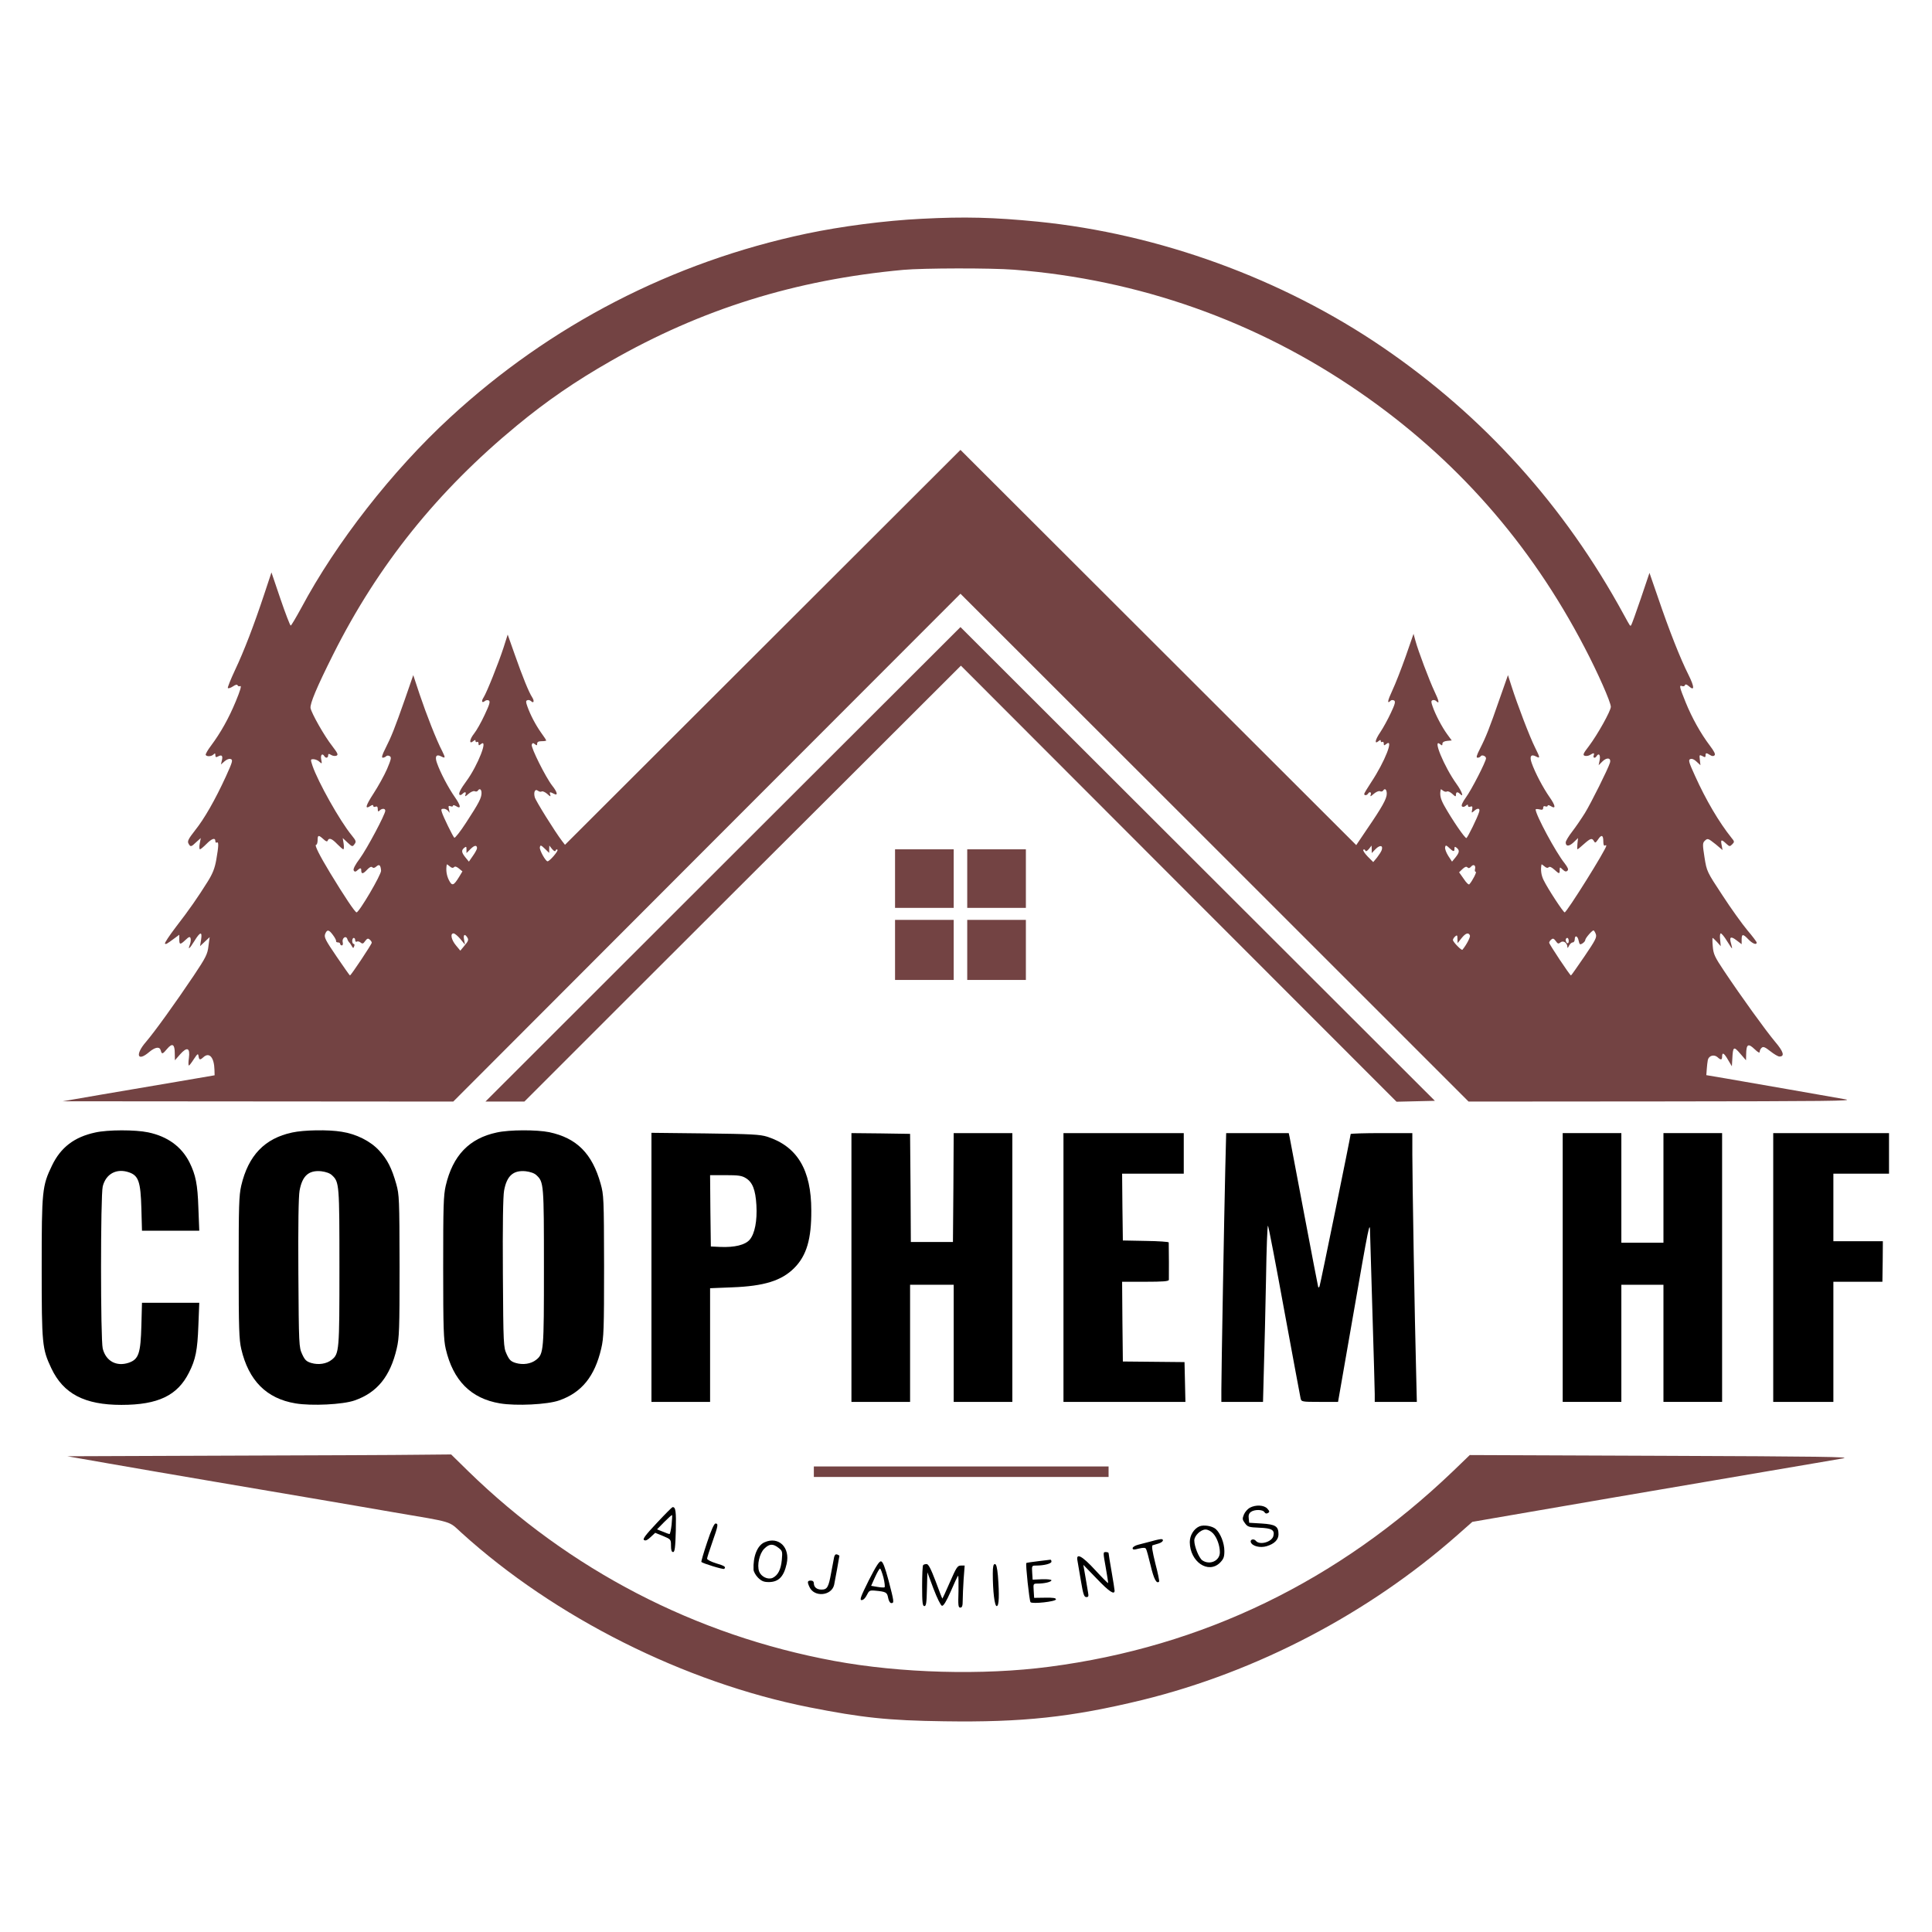
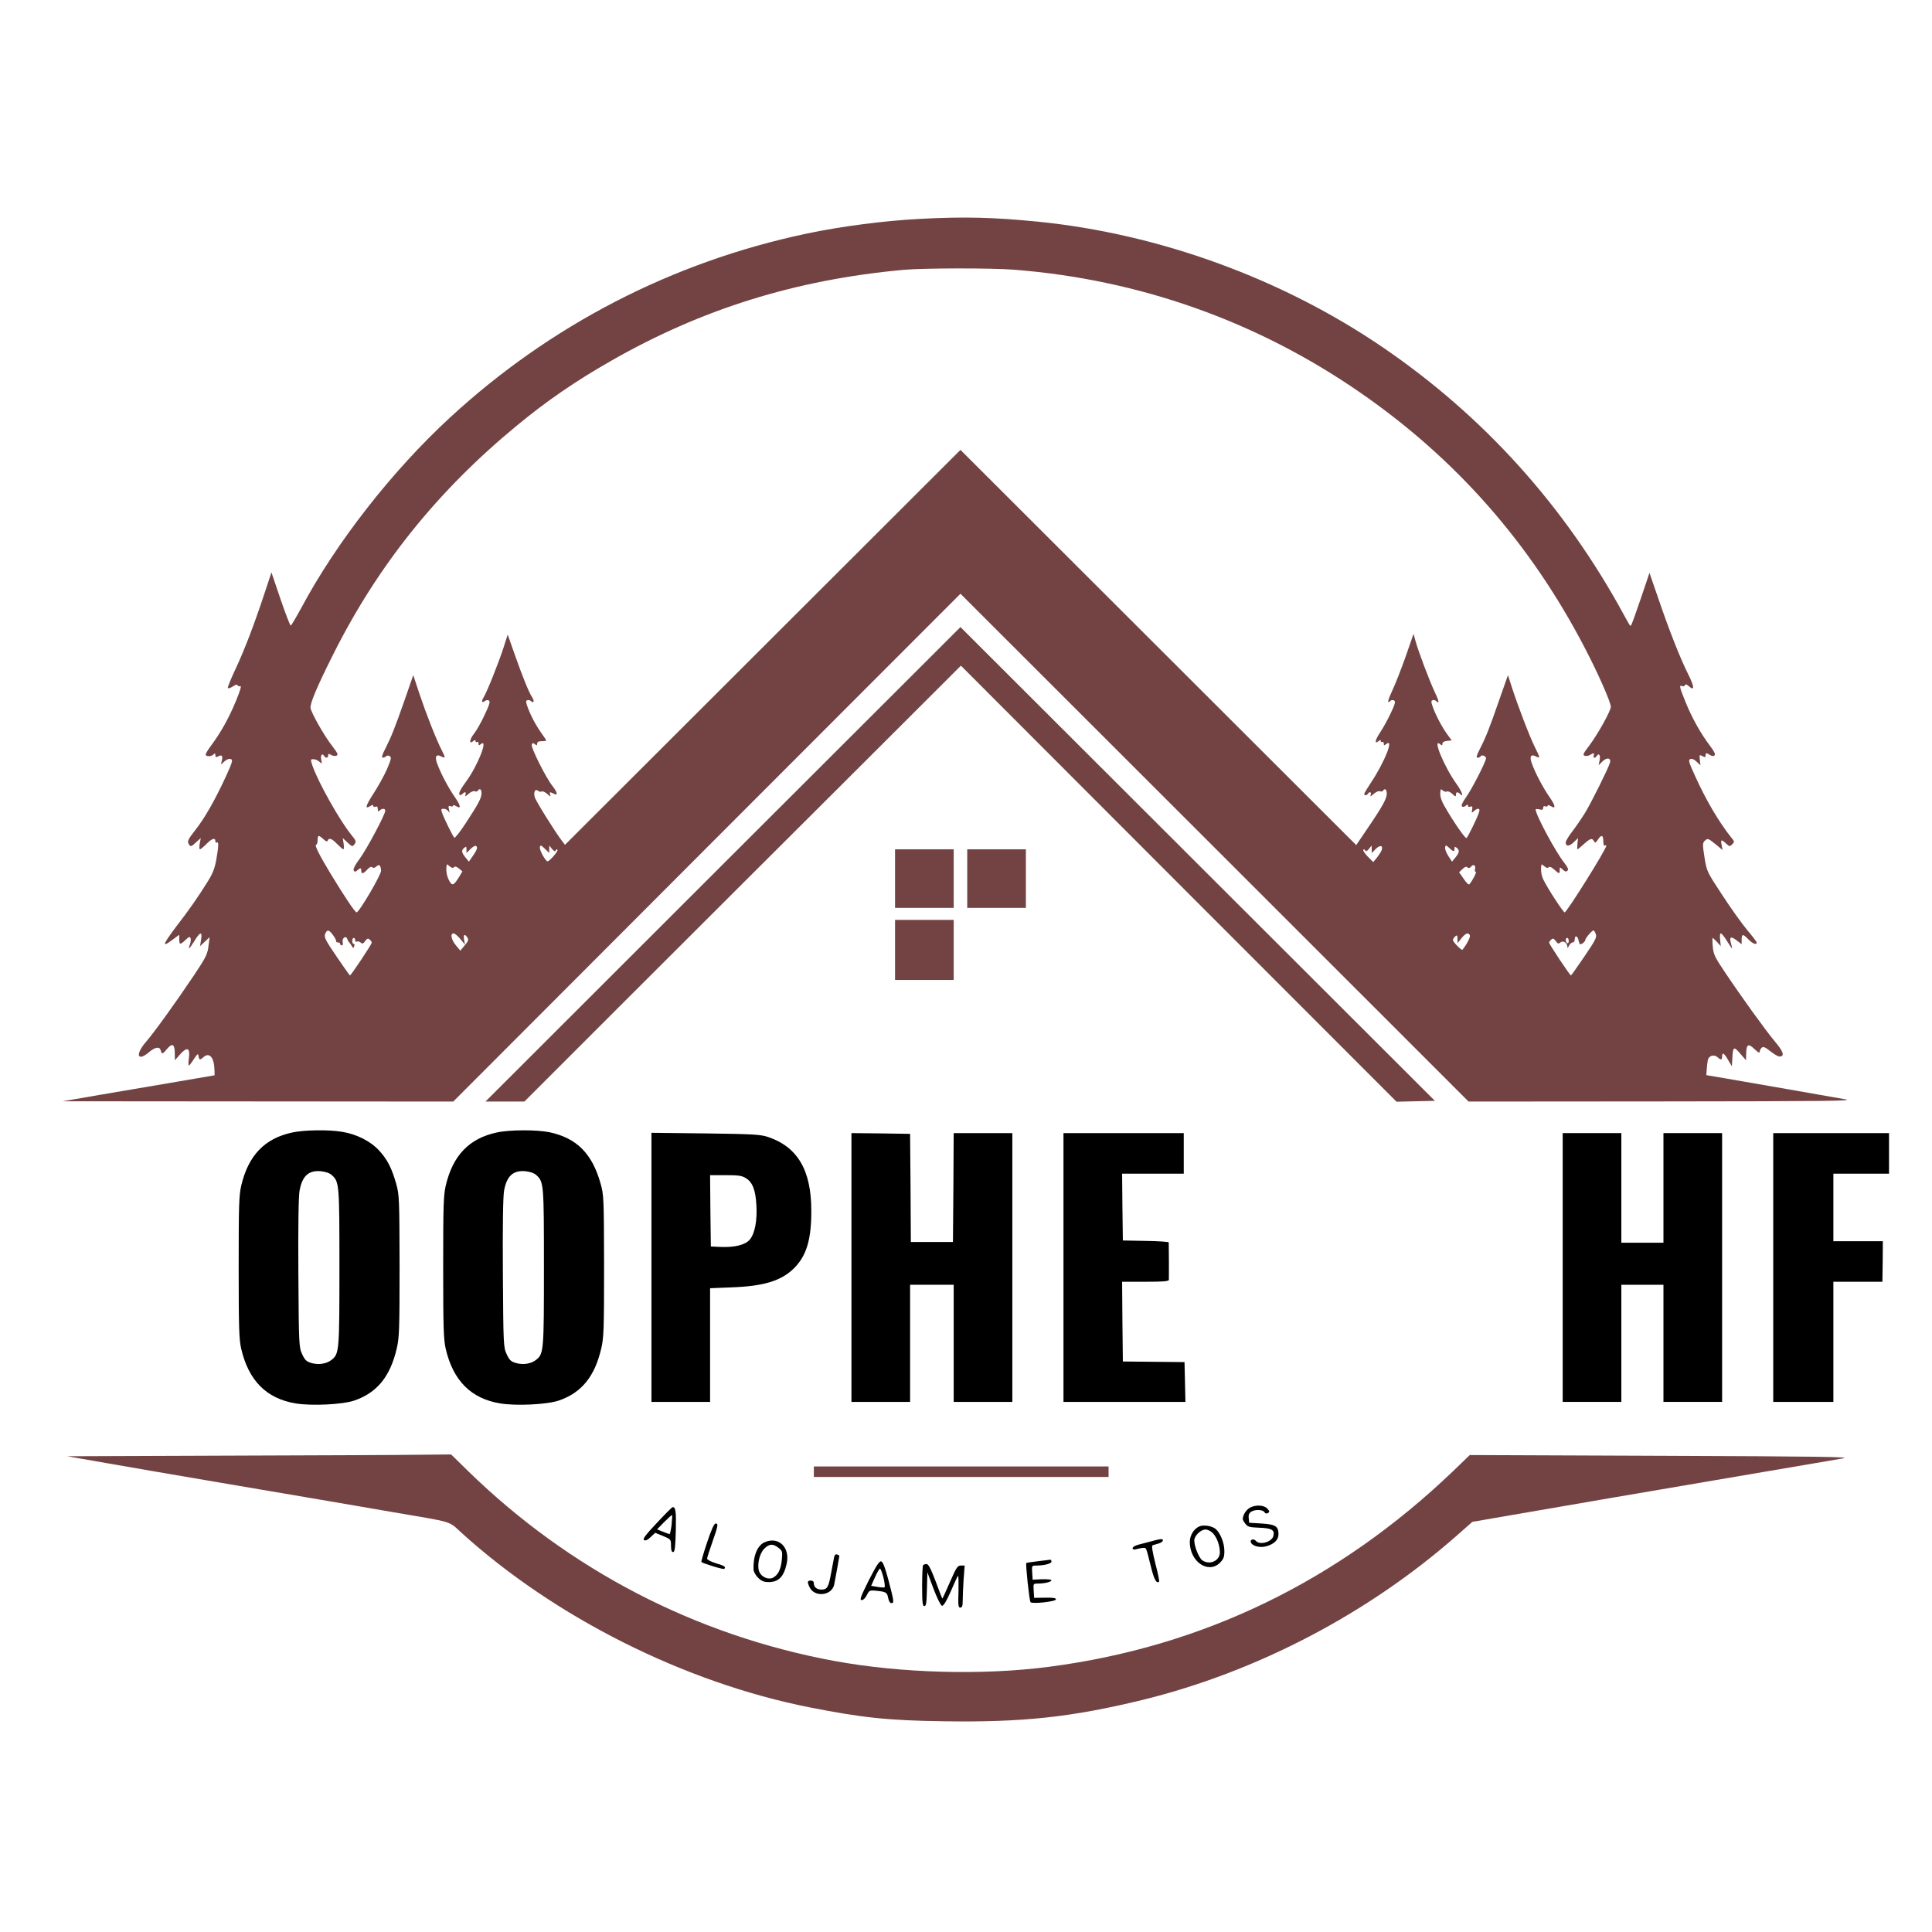
<svg xmlns="http://www.w3.org/2000/svg" width="251" height="251" viewBox="0 0 251 251" fill="none">
  <path d="M119.701 28.426C114.974 28.66 109.289 29.401 104.756 30.357C87.33 34.044 71.506 42.218 58.456 54.254C50.954 61.16 43.648 70.524 39.135 78.99C38.451 80.239 37.845 81.273 37.767 81.273C37.689 81.273 37.084 79.712 36.439 77.82L35.267 74.367L34.329 77.196C32.981 81.254 31.711 84.57 30.519 87.086C29.953 88.296 29.543 89.33 29.601 89.388C29.679 89.466 29.972 89.369 30.265 89.174C30.598 88.94 30.812 88.901 30.871 89.037C30.91 89.154 31.066 89.193 31.223 89.135C31.398 89.076 31.203 89.739 30.637 91.105C29.718 93.329 28.663 95.202 27.413 96.879C26.983 97.445 26.671 97.991 26.729 98.089C26.886 98.323 27.472 98.284 27.745 98.011C27.921 97.835 27.98 97.855 27.98 98.108C27.98 98.382 28.058 98.421 28.351 98.264C28.82 98.011 28.976 98.186 28.82 98.811L28.703 99.318L29.171 98.908C29.464 98.655 29.777 98.537 29.972 98.616C30.285 98.713 30.207 98.986 29.347 100.878C27.96 103.902 26.534 106.399 25.323 107.901C24.483 108.974 24.326 109.286 24.483 109.579C24.737 110.067 24.834 110.047 25.499 109.403L26.085 108.877L25.948 109.599C25.87 110.008 25.889 110.34 25.987 110.34C26.065 110.34 26.436 110.028 26.808 109.657C27.511 108.935 27.98 108.779 27.98 109.286C27.98 109.442 28.058 109.521 28.175 109.462C28.429 109.306 28.41 109.93 28.097 111.705C27.901 112.817 27.628 113.5 26.983 114.534C25.713 116.563 24.58 118.202 22.842 120.445C22.002 121.557 21.357 122.513 21.435 122.591C21.552 122.708 21.631 122.669 22.685 121.889L23.291 121.44V122.025C23.291 122.766 23.408 122.766 24.112 122.103C24.541 121.694 24.678 121.654 24.756 121.889C24.815 122.045 24.776 122.415 24.678 122.688C24.366 123.488 24.6 123.313 25.264 122.24C26.007 121.03 26.3 120.972 26.124 122.084L25.987 122.923L26.612 122.337L27.237 121.752L27.081 122.923C26.964 123.956 26.749 124.386 25.186 126.727C22.764 130.336 20.107 134.023 18.974 135.349C17.528 137.007 17.84 138.002 19.384 136.676C20.185 136.012 20.751 135.934 20.888 136.481C21.025 137.007 21.123 136.968 21.728 136.246C22.392 135.466 22.705 135.661 22.705 136.832L22.724 137.749L23.389 136.988C24.307 135.954 24.717 136.11 24.541 137.456C24.463 137.983 24.463 138.431 24.541 138.431C24.6 138.431 24.893 138.061 25.186 137.593C25.674 136.871 25.733 136.832 25.792 137.202C25.87 137.729 25.987 137.749 26.436 137.339C27.198 136.656 27.823 137.378 27.863 138.997L27.882 139.699L23.096 140.519C20.458 140.967 16.024 141.728 13.23 142.196L8.151 143.074L33.508 143.094L58.886 143.113L91.823 110.125L124.781 77.137L157.797 110.125L190.793 143.113L216.014 143.094C237.347 143.074 241 143.035 239.75 142.821C238.949 142.684 235.687 142.118 232.522 141.553C229.357 141.006 225.626 140.363 224.219 140.109L221.679 139.68L221.738 138.9C221.757 138.49 221.836 137.944 221.875 137.71C222.011 137.144 222.676 136.949 223.125 137.339C223.574 137.749 223.731 137.729 223.731 137.261C223.731 136.656 223.985 136.793 224.512 137.71L225 138.529L225.059 137.553C225.137 135.954 225.235 135.895 226.075 136.871L226.837 137.749L226.856 136.968C226.876 135.661 227.11 135.505 227.931 136.285C228.4 136.734 228.615 136.851 228.615 136.637C228.615 136.481 228.732 136.227 228.888 136.11C229.083 135.934 229.337 136.051 230.002 136.578C230.471 136.949 230.998 137.261 231.174 137.261C231.897 137.261 231.721 136.637 230.607 135.33C229.396 133.886 226.212 129.477 223.985 126.141C222.773 124.327 222.598 123.956 222.519 122.962C222.461 122.357 222.461 121.85 222.5 121.85C222.539 121.85 222.793 122.084 223.066 122.376L223.555 122.923L223.477 122.084C223.418 121.635 223.457 121.264 223.555 121.264C223.672 121.264 224.024 121.694 224.356 122.24C224.688 122.766 224.981 123.215 225.02 123.215C225.04 123.215 225 122.942 224.903 122.61C224.629 121.713 224.844 121.576 225.606 122.162L226.27 122.669V122.064C226.27 121.303 226.446 121.303 227.149 122.045C227.696 122.61 228.224 122.805 228.224 122.454C228.224 122.357 227.677 121.635 227.013 120.855C226.348 120.055 224.883 118.026 223.77 116.309C221.738 113.227 221.738 113.208 221.445 111.393C221.191 109.774 221.191 109.54 221.445 109.267C221.855 108.877 221.875 108.877 222.91 109.696L223.789 110.437L223.672 109.794C223.516 109.052 223.633 109.013 224.258 109.599C224.688 109.989 224.727 110.008 225.04 109.696C225.352 109.384 225.352 109.325 224.942 108.838C223.32 106.809 221.621 103.922 220.214 100.8C219.394 99.006 219.315 98.713 219.609 98.616C219.804 98.537 220.116 98.655 220.409 98.947L220.917 99.415L220.839 98.713C220.761 98.05 220.781 98.03 221.171 98.225C221.503 98.421 221.582 98.401 221.582 98.147C221.582 97.796 221.66 97.777 222.168 98.089C222.422 98.264 222.617 98.264 222.754 98.128C222.891 97.991 222.695 97.601 222.148 96.879C220.937 95.28 219.823 93.27 219.003 91.261C218.182 89.232 218.124 88.979 218.534 89.135C218.69 89.193 218.866 89.154 218.905 89.018C218.964 88.862 219.12 88.901 219.394 89.135C220.175 89.837 220.156 89.271 219.355 87.652C218.319 85.604 216.854 81.897 215.428 77.703L214.295 74.426L213.162 77.781C212.536 79.634 211.97 81.175 211.911 81.234C211.775 81.371 211.814 81.409 210.935 79.81C203.276 65.745 192.786 54.098 179.677 45.144C166.568 36.19 150.588 30.377 134.842 28.797C129.079 28.231 125.289 28.133 119.701 28.426ZM131.735 35.039C147.97 36.307 163.267 41.711 176.649 50.958C189.093 59.541 198.783 70.524 205.855 84.102C207.555 87.34 209.274 91.222 209.274 91.827C209.274 92.353 207.555 95.436 206.422 96.938C205.699 97.874 205.601 98.089 205.875 98.186C206.05 98.245 206.363 98.206 206.558 98.089C207.047 97.777 207.184 97.796 207.047 98.147C206.93 98.479 207.223 98.557 207.418 98.245C207.711 97.777 207.945 98.069 207.828 98.733L207.692 99.415L208.18 98.928C208.766 98.342 209.352 98.46 209.157 99.103C208.903 99.923 206.695 104.351 205.914 105.619C205.464 106.341 204.722 107.433 204.253 108.038C203.784 108.643 203.413 109.267 203.413 109.442C203.413 109.989 203.843 109.989 204.429 109.442L205.015 108.877L204.937 109.599C204.898 110.008 204.898 110.34 204.937 110.34C204.996 110.34 205.367 110.028 205.777 109.657C206.637 108.896 206.832 108.838 207.086 109.286C207.223 109.54 207.301 109.521 207.594 109.091C208.043 108.389 208.297 108.467 208.297 109.286C208.297 109.696 208.375 109.93 208.493 109.852C208.61 109.794 208.688 109.794 208.688 109.872C208.688 110.32 203.55 118.533 203.276 118.533C203.101 118.533 201.088 115.47 200.541 114.339C200.229 113.715 200.131 112.993 200.268 112.31C200.287 112.271 200.444 112.369 200.639 112.544C200.873 112.759 201.069 112.798 201.186 112.681C201.323 112.544 201.557 112.642 201.928 112.973C202.573 113.559 202.632 113.578 202.632 113.032C202.632 112.622 202.651 112.622 203.022 112.973C203.315 113.247 203.472 113.286 203.648 113.11C203.804 112.954 203.687 112.7 203.257 112.135C202.124 110.73 199.506 105.853 199.506 105.17C199.506 105.092 199.721 105.092 199.994 105.151C200.366 105.248 200.483 105.19 200.483 104.956C200.483 104.761 200.58 104.683 200.776 104.761C200.932 104.819 201.069 104.78 201.069 104.683C201.069 104.565 201.225 104.585 201.46 104.722C202.163 105.17 202.104 104.683 201.323 103.571C200.463 102.342 199.428 100.371 198.998 99.142C198.685 98.284 198.9 97.933 199.525 98.264C200.112 98.576 200.112 98.479 199.428 97.113C198.744 95.748 197.142 91.573 196.361 89.115L195.911 87.711L194.798 90.871C193.508 94.597 193.079 95.689 192.278 97.269C191.828 98.147 191.75 98.44 191.965 98.44C192.121 98.44 192.297 98.362 192.375 98.245C192.512 98.011 193.059 98.225 193.059 98.518C193.059 98.928 191.164 102.634 190.441 103.61C190.011 104.214 189.816 104.644 189.933 104.761C190.051 104.878 190.226 104.839 190.422 104.683C190.656 104.487 190.715 104.487 190.715 104.683C190.715 104.819 190.851 104.878 191.027 104.8C191.281 104.702 191.32 104.78 191.262 105.17C191.164 105.638 191.184 105.638 191.496 105.365C191.985 104.917 192.336 104.995 192.16 105.502C191.946 106.224 190.695 108.76 190.519 108.877C190.344 108.974 188.644 106.477 187.628 104.663C187.14 103.785 187.022 103.258 187.179 102.556C187.198 102.517 187.335 102.595 187.491 102.732C187.648 102.849 187.862 102.907 187.98 102.829C188.097 102.751 188.409 102.888 188.683 103.141C189.074 103.512 189.152 103.532 189.152 103.258C189.152 102.868 189.367 102.829 189.699 103.161C190.226 103.688 189.914 102.79 189.23 101.854C187.609 99.591 186.046 95.806 187.101 96.684C187.335 96.879 187.394 96.879 187.394 96.626C187.394 96.431 187.608 96.294 187.999 96.255L188.605 96.197L188.019 95.397C187.335 94.46 186.495 92.861 186.124 91.788C185.909 91.183 185.909 91.046 186.124 90.968C186.261 90.91 186.475 90.968 186.593 91.085C187.042 91.534 186.964 91.066 186.378 89.856C185.714 88.452 184.229 84.531 183.877 83.204L183.643 82.346L182.627 85.272C182.06 86.872 181.279 88.881 180.888 89.7C180.243 91.085 180.185 91.515 180.673 91.027C180.771 90.929 180.966 90.929 181.123 91.007C181.318 91.144 181.24 91.476 180.693 92.627C180.322 93.426 179.716 94.538 179.325 95.124C178.641 96.118 178.524 96.762 179.11 96.275C179.325 96.099 179.384 96.099 179.384 96.275C179.384 96.411 179.482 96.45 179.579 96.392C179.696 96.333 179.775 96.411 179.775 96.606C179.775 96.86 179.833 96.879 180.068 96.684C181.162 95.787 179.931 98.928 178.134 101.639C177.645 102.381 177.235 103.063 177.235 103.141C177.235 103.376 177.567 103.356 177.723 103.122C177.919 102.79 178.212 102.907 178.075 103.258C177.977 103.532 178.075 103.493 178.466 103.141C178.759 102.888 179.11 102.732 179.267 102.79C179.442 102.868 179.618 102.829 179.677 102.732C179.911 102.342 180.165 102.556 180.165 103.122C180.165 103.766 179.56 104.858 177.567 107.765L176.199 109.794L150.49 84.121L124.781 58.449L99.091 84.102L73.401 109.755L73.01 109.247C72.112 108.077 69.572 104 69.474 103.571C69.298 102.907 69.513 102.439 69.885 102.732C70.041 102.849 70.256 102.907 70.373 102.829C70.49 102.751 70.822 102.907 71.096 103.141C71.486 103.512 71.584 103.532 71.486 103.258C71.35 102.868 71.428 102.849 71.955 103.122C72.522 103.434 72.424 102.927 71.74 102.068C70.9 100.996 68.947 97.094 69.084 96.743C69.181 96.509 69.259 96.489 69.494 96.684C69.728 96.879 69.787 96.86 69.787 96.606C69.787 96.392 69.963 96.294 70.373 96.294C70.705 96.294 70.959 96.255 70.959 96.197C70.959 96.138 70.666 95.689 70.295 95.182C69.552 94.129 68.908 92.88 68.517 91.788C68.302 91.183 68.302 91.046 68.517 90.968C68.654 90.91 68.869 90.968 68.986 91.085C69.337 91.437 69.455 91.085 69.142 90.598C68.693 89.915 67.892 87.925 66.876 85.038L65.958 82.443L65.411 84.16C64.746 86.189 63.242 89.954 62.832 90.598C62.5 91.105 62.597 91.398 63.008 91.066C63.145 90.949 63.359 90.929 63.516 91.007C63.711 91.144 63.594 91.534 62.969 92.861C62.539 93.797 61.914 94.909 61.582 95.319C60.976 96.079 60.917 96.762 61.504 96.275C61.718 96.099 61.777 96.099 61.777 96.275C61.777 96.411 61.875 96.45 61.972 96.392C62.09 96.333 62.168 96.411 62.168 96.606C62.168 96.86 62.226 96.879 62.461 96.684C63.496 95.826 62.09 99.435 60.605 101.464C59.843 102.498 59.53 103.102 59.706 103.258C59.765 103.336 59.941 103.278 60.058 103.161C60.41 102.81 60.605 102.868 60.468 103.258C60.37 103.532 60.468 103.493 60.859 103.141C61.152 102.888 61.504 102.732 61.66 102.79C61.836 102.868 62.011 102.829 62.07 102.732C62.304 102.361 62.558 102.537 62.558 103.024C62.558 103.668 62.226 104.312 60.546 106.887C59.804 108.038 59.101 108.916 59.022 108.838C58.827 108.643 57.577 106.107 57.401 105.502C57.284 105.151 57.323 105.073 57.655 105.073C57.87 105.073 58.143 105.229 58.261 105.404C58.417 105.677 58.436 105.638 58.339 105.19C58.221 104.702 58.261 104.644 58.534 104.741C58.71 104.819 58.847 104.78 58.847 104.683C58.847 104.565 59.003 104.585 59.237 104.722C59.941 105.17 59.882 104.683 59.101 103.571C58.241 102.342 57.206 100.371 56.776 99.142C56.463 98.284 56.678 97.933 57.303 98.264C57.87 98.557 57.889 98.479 57.459 97.601C56.717 96.197 55.389 92.802 54.51 90.188L53.689 87.711L52.595 90.871C51.286 94.597 50.856 95.689 50.055 97.269C49.645 98.069 49.547 98.44 49.723 98.44C49.86 98.44 50.055 98.362 50.173 98.245C50.27 98.147 50.466 98.128 50.642 98.245C50.876 98.382 50.817 98.655 50.27 99.942C49.899 100.781 49.118 102.186 48.532 103.083C47.496 104.683 47.359 105.19 48.102 104.722C48.375 104.546 48.492 104.546 48.492 104.702C48.492 104.819 48.629 104.878 48.786 104.8C48.981 104.722 49.079 104.819 49.079 105.112C49.079 105.443 49.137 105.482 49.313 105.307C49.626 104.995 50.055 105.014 50.055 105.326C50.055 105.794 47.691 110.242 46.754 111.53C46.109 112.388 45.855 112.915 45.953 113.09C46.09 113.305 46.207 113.286 46.519 112.993C46.793 112.746 46.93 112.759 46.93 113.032C46.93 113.598 47.145 113.578 47.711 112.973C48.024 112.642 48.239 112.544 48.375 112.681C48.492 112.798 48.668 112.778 48.903 112.564C49.274 112.232 49.45 112.388 49.508 113.11C49.547 113.617 46.656 118.533 46.324 118.533C46.129 118.533 44.742 116.465 42.886 113.403C41.518 111.14 40.815 109.755 41.069 109.755C41.166 109.755 41.264 109.482 41.264 109.169C41.264 108.467 41.381 108.448 42.007 109.013C42.339 109.325 42.514 109.384 42.573 109.208C42.729 108.799 43.12 108.935 43.804 109.657C44.175 110.028 44.527 110.34 44.605 110.34C44.683 110.34 44.703 110.008 44.644 109.599L44.527 108.877L45.152 109.462C45.758 110.028 45.797 110.028 46.05 109.677C46.304 109.345 46.265 109.228 45.679 108.506C44.156 106.653 41.323 101.6 40.6 99.493C40.327 98.655 40.327 98.635 40.717 98.635C40.952 98.635 41.303 98.772 41.499 98.967C41.831 99.259 41.85 99.259 41.733 98.674C41.616 98.069 41.87 97.796 42.143 98.245C42.319 98.537 42.632 98.479 42.632 98.147C42.632 97.913 42.71 97.894 43.003 98.069C43.198 98.206 43.511 98.245 43.687 98.186C43.98 98.069 43.901 97.894 43.159 96.918C42.143 95.631 40.502 92.724 40.346 92.002C40.248 91.437 41.127 89.33 43.296 84.999C49.118 73.392 56.854 63.774 67.149 55.288C70.998 52.108 74.769 49.514 79.32 46.919C91.101 40.17 103.33 36.346 117.357 35.059C119.936 34.825 128.688 34.805 131.735 35.039ZM61.972 110.203C61.972 110.32 61.738 110.769 61.445 111.179L60.917 111.94L60.468 111.393C59.941 110.73 59.921 110.476 60.312 110.145C60.566 109.95 60.605 109.969 60.605 110.359V110.828L61.132 110.301C61.64 109.794 61.972 109.755 61.972 110.203ZM71.35 110.32L71.369 109.852L71.721 110.301C71.975 110.593 72.131 110.652 72.19 110.496C72.229 110.359 72.346 110.301 72.424 110.398C72.58 110.535 71.408 111.9 71.135 111.9C70.881 111.9 70.06 110.418 70.138 110.086C70.197 109.755 70.275 109.774 70.783 110.262L71.35 110.808V110.32ZM179.501 110.457C179.423 110.671 179.149 111.081 178.895 111.413L178.407 111.998L177.684 111.276C177.293 110.867 177.04 110.476 177.118 110.398C177.215 110.32 177.333 110.359 177.372 110.496C177.43 110.652 177.587 110.593 177.84 110.301L178.192 109.852L178.212 110.34V110.828L178.739 110.281C179.306 109.735 179.716 109.833 179.501 110.457ZM188.956 110.359C188.956 109.969 188.996 109.95 189.25 110.145C189.64 110.476 189.621 110.73 189.093 111.393L188.644 111.94L188.156 111.198C187.882 110.769 187.706 110.281 187.745 110.086C187.804 109.755 187.882 109.774 188.39 110.262C188.768 110.626 188.956 110.658 188.956 110.359ZM58.983 112.661C59.12 112.525 59.316 112.583 59.628 112.837L60.077 113.208L59.667 113.89C58.925 115.1 58.729 115.158 58.3 114.3C58.007 113.695 57.909 112.993 58.046 112.31C58.065 112.271 58.221 112.369 58.417 112.544C58.671 112.778 58.847 112.798 58.983 112.661ZM191.633 112.895C191.574 113.11 191.613 113.266 191.731 113.266C191.887 113.266 191.301 114.437 190.891 114.885C190.812 114.983 190.48 114.671 190.168 114.183L189.562 113.325L190.011 112.895C190.304 112.622 190.5 112.544 190.637 112.681C190.793 112.837 190.93 112.798 191.105 112.603C191.418 112.213 191.75 112.408 191.633 112.895ZM43.257 121.479C43.511 121.811 43.687 122.162 43.667 122.259C43.628 122.357 43.745 122.435 43.901 122.435C44.058 122.435 44.195 122.513 44.195 122.63C44.195 122.727 44.292 122.825 44.41 122.825C44.527 122.825 44.585 122.649 44.527 122.435C44.39 121.908 44.917 121.479 45.113 121.967C45.171 122.181 45.308 122.376 45.367 122.435C45.445 122.493 45.582 122.688 45.699 122.903C45.875 123.215 45.914 123.215 46.011 122.942C46.09 122.766 46.05 122.63 45.953 122.63C45.836 122.63 45.758 122.454 45.758 122.24C45.758 122.025 45.855 121.85 45.953 121.85C46.07 121.85 46.148 121.986 46.148 122.162C46.148 122.318 46.246 122.396 46.344 122.337C46.461 122.259 46.695 122.318 46.852 122.454C47.086 122.649 47.203 122.61 47.438 122.259C47.691 121.928 47.809 121.869 48.024 122.064C48.18 122.181 48.297 122.376 48.297 122.474C48.297 122.669 45.601 126.727 45.464 126.727C45.425 126.727 44.644 125.615 43.726 124.269C42.28 122.142 42.085 121.772 42.241 121.342C42.495 120.718 42.729 120.757 43.257 121.479ZM207.32 121.342C207.477 121.772 207.281 122.142 205.836 124.269C204.917 125.615 204.136 126.727 204.097 126.727C203.96 126.727 201.264 122.669 201.264 122.474C201.264 122.376 201.381 122.181 201.538 122.064C201.753 121.869 201.87 121.928 202.124 122.259C202.378 122.63 202.475 122.649 202.729 122.435C203.081 122.142 203.608 122.474 203.628 123.001C203.628 123.215 203.687 123.196 203.843 122.864C203.96 122.63 204.175 122.435 204.331 122.435C204.468 122.435 204.585 122.259 204.585 122.045C204.585 121.44 204.976 121.576 205.093 122.22C205.21 122.727 205.269 122.766 205.582 122.571C205.797 122.435 205.953 122.24 205.953 122.123C205.953 121.889 206.832 120.874 207.027 120.874C207.086 120.874 207.223 121.089 207.32 121.342ZM59.804 121.986L60.41 122.727L60.292 122.084C60.156 121.401 60.39 121.264 60.722 121.811C60.898 122.084 60.839 122.279 60.37 122.825L59.804 123.508L59.237 122.825C58.632 122.103 58.456 121.264 58.925 121.264C59.081 121.264 59.472 121.596 59.804 121.986ZM190.969 121.537C191.047 121.752 190.5 122.786 189.992 123.391C189.894 123.527 188.761 122.376 188.761 122.123C188.761 122.006 188.898 121.791 189.054 121.654C189.308 121.44 189.347 121.498 189.347 121.967L189.367 122.532L189.875 121.889C190.402 121.225 190.793 121.089 190.969 121.537ZM203.804 122.259C203.804 122.474 203.726 122.591 203.608 122.532C203.511 122.474 203.413 122.279 203.413 122.123C203.413 121.967 203.511 121.85 203.608 121.85C203.726 121.85 203.804 122.025 203.804 122.259Z" fill="#734343" />
  <path d="M93.914 112.291L63.066 143.113H68.126L82.329 128.912C90.143 121.108 102.9 108.37 110.695 100.606L124.839 86.482L153.127 114.807L181.435 143.133L183.936 143.074L186.417 143.016L155.589 112.232L124.781 81.468L93.914 112.291Z" fill="#734343" />
  <path d="M116.282 114.145V117.949H123.902V110.341H116.282V114.145Z" fill="#734343" />
  <path d="M125.66 114.145V117.949H133.279V110.341H125.66V114.145Z" fill="#734343" />
  <path d="M116.282 123.41V127.312H123.902V119.509H116.282V123.41Z" fill="#734343" />
-   <path d="M125.66 123.41V127.312H133.279V119.509H125.66V123.41Z" fill="#734343" />
  <path d="M29.445 189.114L8.737 189.192L14.207 190.148C17.215 190.675 23.545 191.767 28.273 192.567C33.001 193.367 38.9 194.381 41.362 194.791C43.843 195.22 48.239 195.961 51.13 196.469C59.042 197.815 58.221 197.561 59.96 199.141C72.092 210.144 88.932 218.591 105.147 221.809C111.985 223.156 115.364 223.526 122.651 223.624C132.83 223.78 139.198 223.097 148.419 220.854C163.267 217.206 177.723 209.656 189.269 199.492L191.281 197.717L193.977 197.249C200.327 196.137 217.577 193.191 229.396 191.182C234.182 190.363 238.715 189.602 239.457 189.465C240.59 189.27 236.566 189.212 215.897 189.134L190.949 189.036L188.742 191.162C173.836 205.423 156.234 213.948 136.307 216.542C127.692 217.674 117.025 217.381 108.371 215.781C90.339 212.446 73.987 203.96 60.82 191.123L58.612 188.958L54.373 188.997C52.048 189.036 40.834 189.075 29.445 189.114Z" fill="#734343" />
  <path d="M105.733 191.2V191.883H144.023V190.518H105.733V191.2Z" fill="#734343" />
-   <path d="M12.37 147.132C9.655 147.717 7.897 149.063 6.764 151.404C5.474 154.076 5.416 154.662 5.416 164.669C5.416 174.677 5.474 175.223 6.666 177.759C8.229 181.075 10.983 182.519 15.77 182.519C20.556 182.519 23.056 181.29 24.541 178.344C25.42 176.628 25.655 175.399 25.772 172.219L25.889 169.254H18.446L18.368 172.219C18.27 175.828 18.016 176.589 16.746 177.037C15.145 177.584 13.757 176.842 13.347 175.204C13.054 174.014 13.054 155.325 13.347 154.135C13.757 152.496 15.145 151.755 16.746 152.301C17.997 152.73 18.27 153.511 18.368 157.003L18.446 159.89H25.889L25.772 156.905C25.674 153.862 25.42 152.633 24.619 151.014C23.584 148.965 21.767 147.639 19.247 147.112C17.587 146.761 14.011 146.761 12.37 147.132Z" fill="black" />
  <path d="M37.962 147.132C34.387 147.893 32.258 150.116 31.34 154.038C31.047 155.325 31.008 156.632 31.008 164.669C31.008 172.707 31.066 174.033 31.34 175.243C32.297 179.359 34.622 181.7 38.392 182.324C40.463 182.675 44.566 182.48 46.089 181.934C49 180.92 50.7 178.813 51.54 175.204C51.872 173.799 51.911 172.746 51.911 164.474C51.892 155.735 51.872 155.228 51.481 153.823C50.895 151.755 50.329 150.643 49.254 149.473C48.141 148.263 46.304 147.327 44.39 147.034C42.651 146.742 39.467 146.8 37.962 147.132ZM43.139 152.691C44.077 153.569 44.097 153.862 44.097 164.669C44.097 175.477 44.077 175.886 43.081 176.667C42.417 177.194 41.381 177.35 40.444 177.076C39.799 176.881 39.603 176.686 39.252 175.925C38.842 175.028 38.822 174.775 38.763 165.411C38.724 159.246 38.783 155.403 38.92 154.681C39.271 152.75 40.111 152.009 41.733 152.165C42.339 152.243 42.866 152.418 43.139 152.691Z" fill="black" />
  <path d="M64.532 147.132C60.956 147.893 58.827 150.116 57.909 154.038C57.616 155.325 57.577 156.632 57.577 164.669C57.577 172.707 57.635 174.033 57.909 175.243C58.866 179.359 61.191 181.7 64.961 182.324C67.032 182.675 71.135 182.48 72.659 181.934C75.57 180.92 77.269 178.813 78.109 175.204C78.441 173.799 78.48 172.746 78.48 164.474C78.461 155.657 78.441 155.247 78.031 153.784C76.937 149.863 74.925 147.853 71.369 147.093C69.748 146.761 66.173 146.761 64.532 147.132ZM69.709 152.691C70.646 153.569 70.666 153.862 70.666 164.669C70.666 175.477 70.646 175.886 69.65 176.667C68.986 177.194 67.95 177.35 67.013 177.076C66.368 176.881 66.173 176.686 65.821 175.925C65.411 175.028 65.391 174.775 65.333 165.411C65.293 159.246 65.352 155.403 65.489 154.681C65.841 152.75 66.681 152.009 68.302 152.165C68.908 152.243 69.435 152.418 69.709 152.691Z" fill="black" />
  <path d="M84.634 164.651V182.13H92.253V167.363L95.145 167.246C99.267 167.09 101.533 166.387 103.174 164.749C104.815 163.11 105.421 160.925 105.401 157.257C105.401 151.99 103.584 148.947 99.677 147.679C98.739 147.386 97.665 147.328 91.628 147.25L84.634 147.172V164.651ZM96.903 153.063C97.763 153.59 98.153 154.565 98.27 156.575C98.388 158.604 98.055 160.281 97.411 161.042C96.825 161.744 95.438 162.076 93.582 161.998L92.351 161.939L92.292 157.297L92.253 152.673H94.246C95.926 152.673 96.375 152.732 96.903 153.063Z" fill="black" />
  <path d="M110.617 164.67V182.13H118.236V166.914H123.901V182.13H131.52V147.21H123.901L123.862 154.272L123.804 161.354H118.334L118.295 154.331L118.236 147.308L114.426 147.249L110.617 147.21V164.67Z" fill="black" />
  <path d="M138.163 164.67V182.13H154.006L153.948 179.535L153.889 176.96L149.884 176.921L145.879 176.882L145.821 171.693L145.782 166.523H148.81C151.095 166.523 151.838 166.465 151.857 166.27C151.877 166.094 151.857 161.998 151.838 161.412C151.838 161.334 150.49 161.237 148.868 161.217L145.879 161.159L145.821 156.808L145.782 152.478H153.791V147.21H138.163V164.67Z" fill="black" />
-   <path d="M159.183 151.931C159.047 157.589 158.676 178.248 158.676 180.511V182.13H164.087L164.204 177.682C164.282 175.243 164.4 170.074 164.478 166.172C164.536 162.271 164.654 159.169 164.732 159.247C164.81 159.325 165.767 164.319 166.861 170.327C167.975 176.336 168.912 181.447 168.971 181.681C169.069 182.11 169.147 182.13 171.452 182.13H173.835L175.75 171.147C177.879 158.896 177.977 158.447 177.997 160.183C178.016 160.827 178.153 165.567 178.309 170.718C178.466 175.868 178.602 180.55 178.602 181.096V182.13H184.072L183.975 178.072C183.799 171.869 183.486 153.063 183.486 149.961V147.21H179.481C177.274 147.21 175.477 147.269 175.477 147.328C175.477 147.562 171.55 166.816 171.433 167.109C171.374 167.265 171.296 167.304 171.257 167.206C171.218 167.089 170.397 162.797 169.42 157.647C168.444 152.497 167.604 148.049 167.545 147.737L167.428 147.21H159.301L159.183 151.931Z" fill="black" />
  <path d="M203.022 164.67V182.13H210.641V166.914H216.111V182.13H223.731V147.21H216.111V161.451H210.641V147.21H203.022V164.67Z" fill="black" />
  <path d="M230.373 164.67V182.13H238.187V166.523H244.556L244.595 163.89L244.615 161.256H238.187V152.478H245.416V147.21H230.373V164.67Z" fill="black" />
  <path d="M162.368 195.883C162.094 196.039 161.743 196.429 161.606 196.76C161.391 197.307 161.391 197.424 161.743 197.892C162.094 198.38 162.27 198.419 163.618 198.477C165.22 198.536 165.63 198.77 165.435 199.55C165.24 200.33 163.677 200.779 163.169 200.194C162.895 199.843 162.368 199.999 162.504 200.369C162.7 200.877 163.716 201.13 164.556 200.877C165.552 200.584 166.099 200.038 166.099 199.335C166.099 198.282 165.708 198.048 163.911 197.931L162.29 197.833L162.231 197.248C162.172 196.877 162.27 196.604 162.504 196.429C162.973 196.078 164.087 196.097 164.282 196.468C164.399 196.643 164.536 196.682 164.732 196.565C164.966 196.429 164.946 196.331 164.653 196C164.204 195.512 163.13 195.473 162.368 195.883Z" fill="black" />
  <path d="M85.338 197.853C83.833 199.453 83.462 199.96 83.677 200.077C83.872 200.213 84.126 200.077 84.537 199.687L85.123 199.14L86.139 199.55C87.154 199.979 87.174 199.999 87.174 200.799C87.174 201.384 87.252 201.637 87.448 201.637C87.662 201.637 87.741 201.072 87.799 198.848C87.858 196.331 87.78 195.766 87.369 195.805C87.311 195.805 86.393 196.721 85.338 197.853ZM87.252 198.087C87.174 198.75 87.057 199.297 86.979 199.297C86.9 199.297 86.51 199.16 86.1 198.984L85.357 198.692L86.295 197.736C86.822 197.209 87.272 196.799 87.311 196.839C87.35 196.858 87.311 197.424 87.252 198.087Z" fill="black" />
  <path d="M91.863 200.389C91.413 201.735 91.081 202.867 91.12 202.925C91.316 203.12 93.992 203.94 94.09 203.823C94.344 203.569 94.148 203.432 93.035 203.101C92.39 202.906 91.863 202.633 91.863 202.496C91.863 202.379 92.175 201.404 92.546 200.35C93.308 198.185 93.347 197.931 92.957 197.931C92.781 197.931 92.39 198.79 91.863 200.389Z" fill="black" />
  <path d="M155.824 198.301C155.101 198.613 154.573 199.472 154.573 200.349C154.593 202.905 156.976 204.524 158.5 203.022C158.969 202.534 159.067 202.281 159.067 201.5C159.067 200.467 158.559 199.199 157.953 198.652C157.484 198.243 156.39 198.067 155.824 198.301ZM157.601 199.218C158.109 199.764 158.48 200.798 158.48 201.676C158.48 202.788 157.152 203.373 156.195 202.71C155.765 202.398 155.159 200.915 155.159 200.135C155.159 199.511 155.999 198.711 156.625 198.711C156.918 198.711 157.328 198.925 157.601 199.218Z" fill="black" />
  <path d="M149.689 200.213C149.103 200.369 148.283 200.584 147.892 200.681C147.482 200.779 147.149 200.993 147.149 201.13C147.149 201.345 147.306 201.364 147.95 201.188C148.536 201.052 148.79 201.052 148.888 201.228C148.966 201.345 149.24 202.339 149.494 203.412C149.904 205.149 150.256 205.812 150.588 205.48C150.646 205.441 150.431 204.368 150.099 203.12C149.709 201.52 149.591 200.818 149.748 200.759C149.884 200.72 150.217 200.623 150.529 200.525C151.037 200.369 151.272 200.038 150.92 199.959C150.842 199.94 150.275 200.038 149.689 200.213Z" fill="black" />
  <path d="M99.325 200.37C98.387 200.779 97.821 202.203 97.899 203.94C97.918 204.193 98.172 204.661 98.485 204.973C98.954 205.422 99.227 205.539 99.911 205.539C101.161 205.52 101.826 204.837 102.197 203.179C102.685 201.033 101.161 199.55 99.325 200.37ZM101.142 201.091C101.65 201.482 101.669 201.579 101.572 202.652C101.454 203.92 101.064 204.661 100.38 204.993C99.755 205.266 98.876 204.837 98.622 204.154C98.329 203.315 98.661 201.833 99.286 201.208C99.95 200.545 100.419 200.526 101.142 201.091Z" fill="black" />
-   <path d="M143.652 203.628C143.848 204.72 143.985 205.637 143.965 205.676C143.926 205.695 143.164 204.935 142.285 203.979C140.585 202.125 139.765 201.696 139.98 202.75C140.038 203.062 140.234 204.232 140.429 205.383C140.722 207.119 140.839 207.49 141.132 207.49C141.406 207.49 141.445 207.373 141.367 206.944C141.308 206.651 141.152 205.715 141.015 204.857L140.742 203.296L142.48 205.091C144.082 206.768 144.805 207.256 144.805 206.651C144.805 206.534 144.629 205.403 144.414 204.174C144.199 202.945 144.024 201.872 144.024 201.774C144.024 201.696 143.867 201.638 143.652 201.638C143.301 201.638 143.301 201.677 143.652 203.628Z" fill="black" />
  <path d="M108.37 202.282C108.331 202.516 108.155 203.452 107.979 204.35C107.647 206.203 107.472 206.515 106.729 206.515C106.124 206.515 105.733 206.203 105.733 205.696C105.733 205.481 105.596 205.345 105.342 205.345C104.893 205.345 104.854 205.52 105.166 206.184C105.791 207.549 108.038 207.334 108.37 205.891C108.468 205.423 109.054 202.223 109.054 202.126C109.054 202.087 108.917 202.028 108.761 201.95C108.566 201.892 108.448 201.989 108.37 202.282Z" fill="black" />
  <path d="M134.861 202.828C134.06 202.925 133.376 203.023 133.337 203.062C133.22 203.199 133.728 207.978 133.884 208.154C134.119 208.407 137.186 208.076 137.186 207.783C137.186 207.607 136.815 207.549 135.779 207.568L134.353 207.588L134.294 206.651C134.236 205.754 134.236 205.735 134.802 205.735C135.681 205.735 136.6 205.52 136.6 205.305C136.6 205.208 136.053 205.149 135.388 205.169L134.158 205.227L134.099 204.31C134.04 203.413 134.06 203.394 134.587 203.394C135.662 203.394 136.6 203.14 136.6 202.886C136.6 202.73 136.541 202.633 136.463 202.633C136.365 202.652 135.662 202.73 134.861 202.828Z" fill="black" />
  <path d="M112.864 205.324C111.809 207.451 111.652 207.88 111.945 207.88C112.16 207.88 112.434 207.607 112.61 207.236C112.903 206.651 112.981 206.592 113.665 206.651C115.13 206.787 115.247 206.866 115.384 207.587C115.462 207.997 115.638 208.27 115.794 208.27C116.185 208.27 116.165 208.114 115.442 205.344C114.973 203.588 114.7 202.886 114.466 202.847C114.231 202.808 113.821 203.452 112.864 205.324ZM114.778 204.954C114.934 205.597 114.993 206.163 114.915 206.222C114.837 206.261 114.407 206.241 113.977 206.163L113.176 206.027L113.684 204.895C113.958 204.29 114.251 203.783 114.329 203.783C114.407 203.783 114.602 204.31 114.778 204.954Z" fill="black" />
  <path d="M119.935 203.334C119.857 203.393 119.799 204.622 119.799 206.065C119.799 208.211 119.857 208.66 120.092 208.66C120.326 208.66 120.385 208.231 120.424 206.456L120.482 204.271L121.283 206.417C121.752 207.646 122.221 208.582 122.377 208.621C122.573 208.66 122.944 208.055 123.511 206.768C123.96 205.714 124.39 204.797 124.468 204.719C124.526 204.641 124.546 205.539 124.526 206.709C124.468 208.562 124.487 208.855 124.761 208.855C124.995 208.855 125.073 208.64 125.073 207.919C125.073 207.392 125.132 206.163 125.191 205.188L125.327 203.393H124.839C124.39 203.393 124.253 203.627 123.413 205.539C122.905 206.709 122.456 207.685 122.436 207.685C122.397 207.685 122.006 206.67 121.557 205.441C120.932 203.803 120.619 203.198 120.385 203.198C120.209 203.198 119.994 203.256 119.935 203.334Z" fill="black" />
-   <path d="M128.981 204.427C128.981 206.768 129.215 208.66 129.489 208.66C129.801 208.66 129.84 207.197 129.645 204.7C129.547 203.627 129.43 203.198 129.254 203.198C129.059 203.198 128.981 203.529 128.981 204.427Z" fill="black" />
</svg>